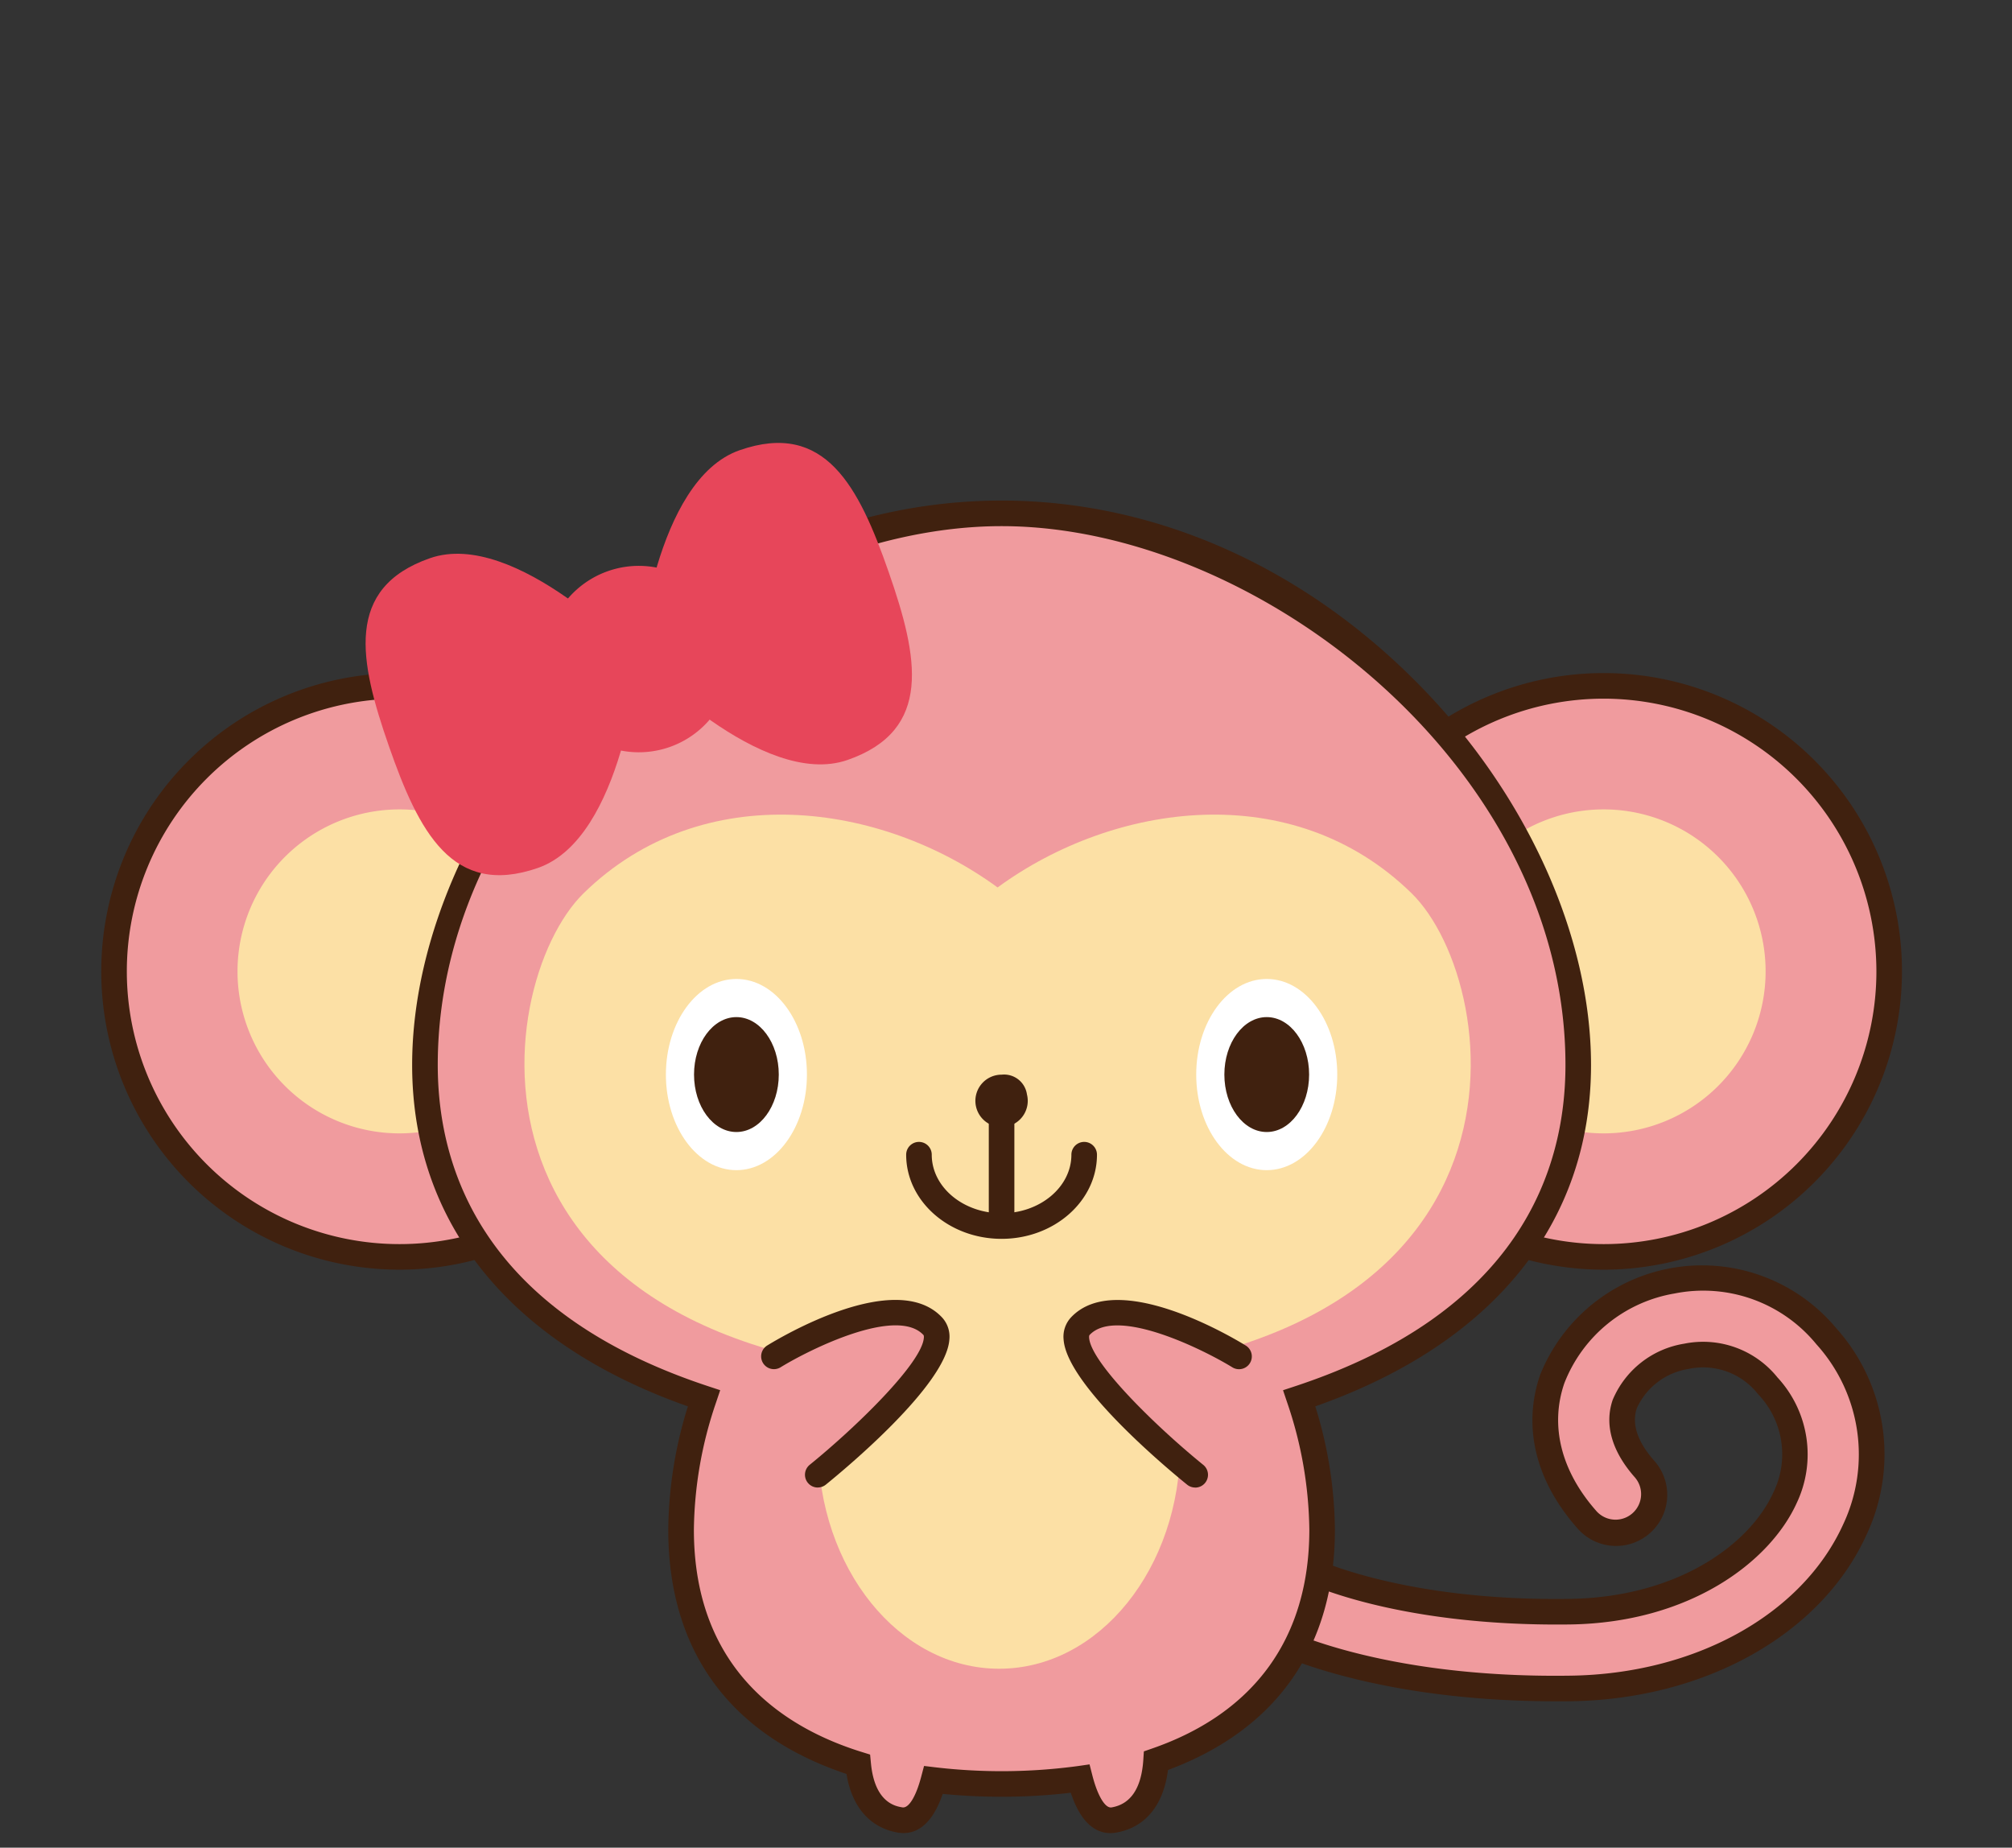
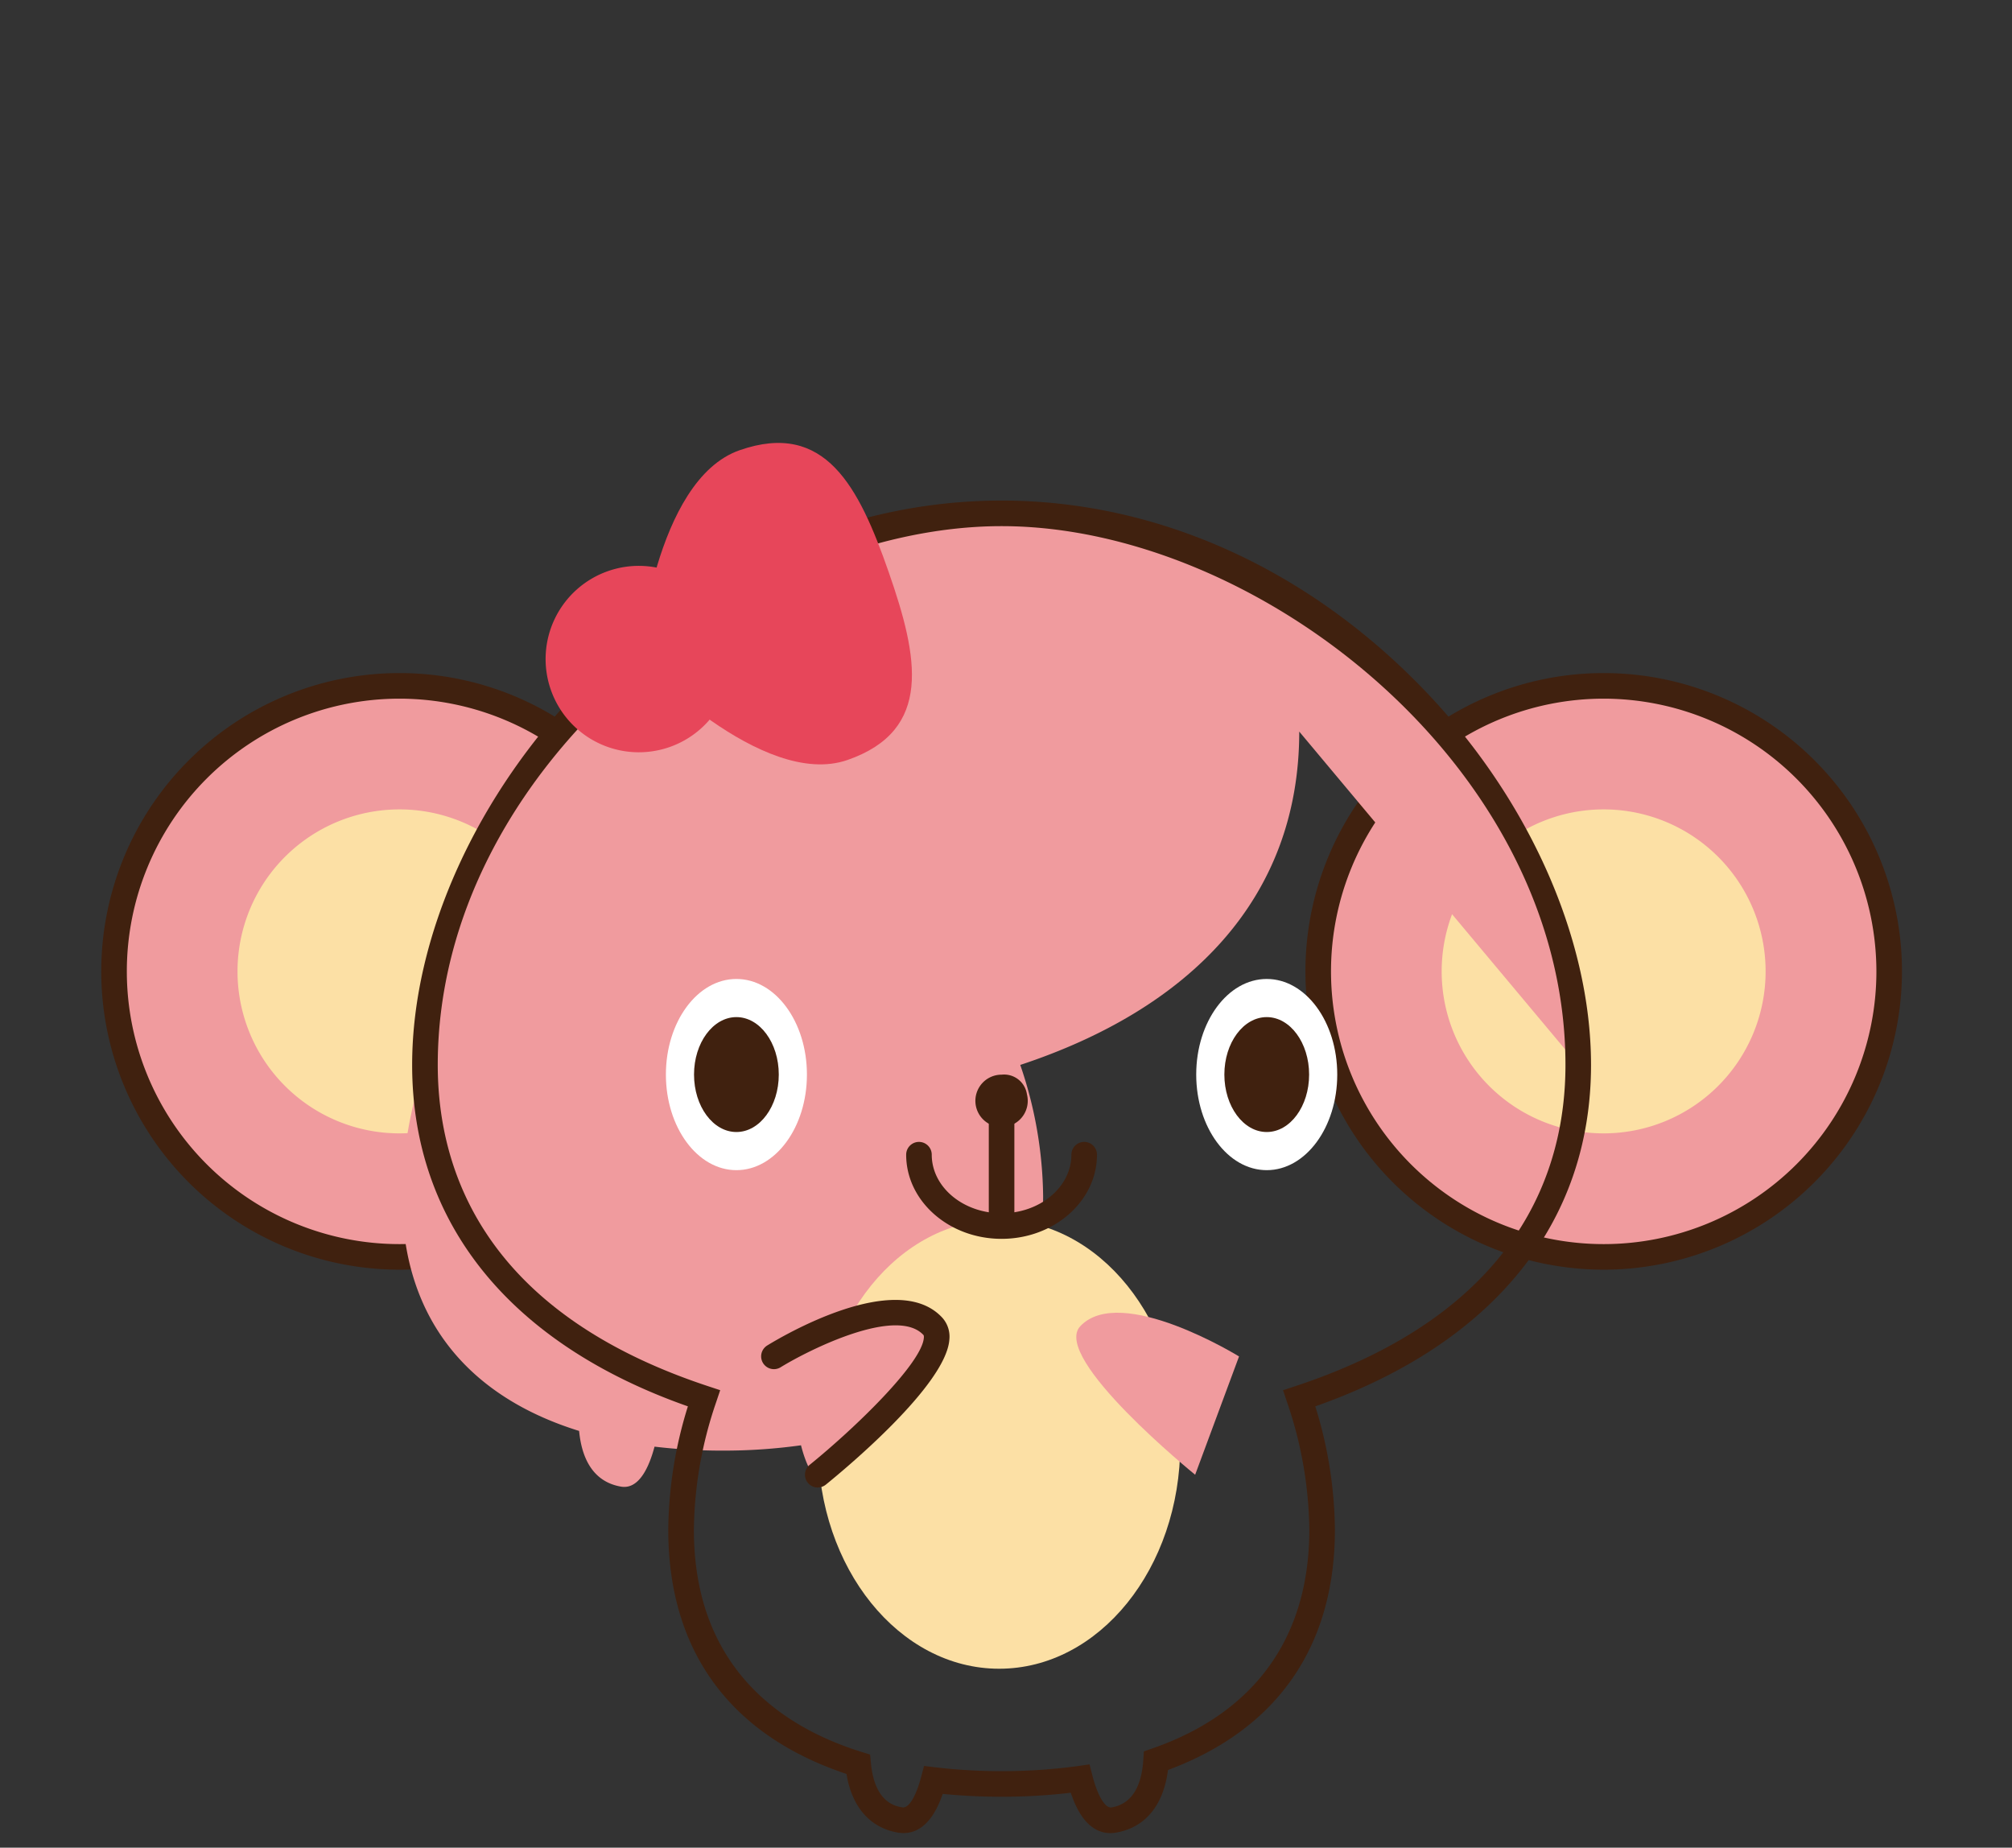
<svg xmlns="http://www.w3.org/2000/svg" width="159" height="146" viewBox="0 0 159 146">
  <rect x="0" y="0" width="159" height="146" fill="#333333" stroke="none" />
  <defs>
    <clipPath id="clip-path">
      <rect id="長方形_1490" data-name="長方形 1490" width="159" height="146" transform="translate(108 46)" fill="#fff" />
    </clipPath>
  </defs>
  <g id="パンジー_ベンリー" data-name="パンジー・ベンリー" transform="translate(-108 -46)" clip-path="url(#clip-path)">
    <g id="パンジー_ベンリー-2" data-name="パンジー・ベンリー" transform="translate(116 81)">
      <path id="パス_2634" data-name="パス 2634" d="M219.3,85.486a22.56,22.56,0,1,1-22.561-22.561A22.56,22.56,0,0,1,219.3,85.486" transform="translate(-173.173 -43.729)" fill="#f09b9e" />
      <path id="パス_2635" data-name="パス 2635" d="M196.627,108.939A23.571,23.571,0,1,1,220.2,85.369a23.6,23.6,0,0,1-23.571,23.571m0-45.121a21.55,21.55,0,1,0,21.55,21.55,21.574,21.574,0,0,0-21.55-21.55" transform="translate(-173.056 -43.612)" fill="#40210f" />
      <path id="パス_2636" data-name="パス 2636" d="M210.675,86.618a12.8,12.8,0,1,1-12.8-12.8,12.8,12.8,0,0,1,12.8,12.8" transform="translate(-174.305 -44.861)" fill="#fce0a5" />
      <path id="パス_2637" data-name="パス 2637" d="M325.5,85.486a22.56,22.56,0,1,1-22.56-22.561A22.56,22.56,0,0,1,325.5,85.486" transform="translate(-184.212 -43.729)" fill="#f09b9e" />
      <path id="パス_2638" data-name="パス 2638" d="M302.825,108.939A23.571,23.571,0,1,1,326.4,85.369a23.6,23.6,0,0,1-23.571,23.571m0-45.121a21.55,21.55,0,1,0,21.55,21.55,21.574,21.574,0,0,0-21.55-21.55" transform="translate(-184.095 -43.612)" fill="#40210f" />
      <path id="パス_2639" data-name="パス 2639" d="M316.873,86.618a12.8,12.8,0,1,1-12.8-12.8,12.8,12.8,0,0,1,12.8,12.8" transform="translate(-185.344 -44.861)" fill="#fce0a5" />
-       <path id="パス_2640" data-name="パス 2640" d="M298.54,147.579c-14.753,0-22.391-4-22.717-4.175a3.032,3.032,0,0,1,2.85-5.351c.128.065,7.2,3.633,20.941,3.455,8.993-.125,15.028-4.608,17.019-9a7.888,7.888,0,0,0-1.366-8.858,6.551,6.551,0,0,0-6.414-2.327,6.365,6.365,0,0,0-4.883,3.774c-.686,2.005.46,3.885,1.541,5.11a3.031,3.031,0,1,1-4.543,4.014c-3.035-3.434-4.006-7.372-2.734-11.089a12.408,12.408,0,0,1,9.489-7.767,12.548,12.548,0,0,1,12.162,4.357,13.95,13.95,0,0,1,2.267,15.291c-3.4,7.482-12.211,12.41-22.455,12.553q-.586.008-1.159.008" transform="translate(-183.572 -49.156)" fill="#f09b9e" />
-       <path id="パス_2641" data-name="パス 2641" d="M298.422,148.472c-15.032,0-22.868-4.12-23.194-4.295a4.042,4.042,0,0,1,3.8-7.134c.056.029,7.051,3.533,20.453,3.337,8.548-.119,14.252-4.306,16.112-8.4a6.866,6.866,0,0,0-1.215-7.786,5.5,5.5,0,0,0-5.458-1.989,5.41,5.41,0,0,0-4.113,3.108c-.53,1.545.438,3.09,1.342,4.114a4.042,4.042,0,1,1-6.057,5.352c-3.287-3.718-4.328-8.01-2.933-12.084a13.793,13.793,0,0,1,23.377-3.737,14.928,14.928,0,0,1,2.418,16.363c-3.558,7.838-12.728,13-23.361,13.146q-.594.008-1.174.007M277.139,138.6a2.019,2.019,0,0,0-.955,3.8c.317.171,8.108,4.271,23.384,4.047,9.854-.137,18.313-4.832,21.548-11.96A12.972,12.972,0,0,0,319,120.265a11.553,11.553,0,0,0-11.205-4.018,11.38,11.38,0,0,0-8.72,7.1c-1.15,3.358-.25,6.941,2.535,10.091a2.02,2.02,0,1,0,3.029-2.675c-1.806-2.045-2.409-4.157-1.74-6.108a7.4,7.4,0,0,1,5.65-4.44,7.54,7.54,0,0,1,7.373,2.667,8.958,8.958,0,0,1,1.516,9.93c-2.125,4.678-8.491,9.458-17.926,9.589-13.971.18-21.118-3.415-21.416-3.567a2.025,2.025,0,0,0-.956-.239" transform="translate(-183.455 -49.039)" fill="#40210f" />
-       <path id="パス_2642" data-name="パス 2642" d="M292.743,91.3c0-20.244-20.4-43.589-45.57-43.589S201.6,71.053,201.6,91.3c0,13.32,8.835,21.977,22.047,26.341a32.823,32.823,0,0,0-1.807,10.376c0,10.093,5.7,15.97,13.995,18.541.174,1.842.9,3.986,3.307,4.4,1.446.252,2.243-1.61,2.653-3.159a44.791,44.791,0,0,0,5.375.314,44.058,44.058,0,0,0,6.2-.421c.4,1.568,1.2,3.522,2.681,3.265,2.529-.44,3.205-2.787,3.331-4.686,7.822-2.706,13.122-8.521,13.122-18.258a32.823,32.823,0,0,0-1.807-10.376c13.212-4.365,22.047-13.021,22.047-26.341" transform="translate(-176.023 -42.147)" fill="#f09b9e" />
+       <path id="パス_2642" data-name="パス 2642" d="M292.743,91.3c0-20.244-20.4-43.589-45.57-43.589S201.6,71.053,201.6,91.3a32.823,32.823,0,0,0-1.807,10.376c0,10.093,5.7,15.97,13.995,18.541.174,1.842.9,3.986,3.307,4.4,1.446.252,2.243-1.61,2.653-3.159a44.791,44.791,0,0,0,5.375.314,44.058,44.058,0,0,0,6.2-.421c.4,1.568,1.2,3.522,2.681,3.265,2.529-.44,3.205-2.787,3.331-4.686,7.822-2.706,13.122-8.521,13.122-18.258a32.823,32.823,0,0,0-1.807-10.376c13.212-4.365,22.047-13.021,22.047-26.341" transform="translate(-176.023 -42.147)" fill="#f09b9e" />
      <path id="パス_2643" data-name="パス 2643" d="M255.646,151.877c-1.046,0-2.278-.652-3.121-3.187a47.542,47.542,0,0,1-10.12.09c-.972,2.84-2.444,3.246-3.55,3.057-2.2-.383-3.625-2.019-4.055-4.633-9.218-3.075-14.084-9.738-14.084-19.306a33.593,33.593,0,0,1,1.551-9.741c-14.064-4.944-21.791-14.494-21.791-26.978,0-10.18,5.1-21.431,13.638-30.095,9.219-9.352,20.918-14.5,32.943-14.5S270.78,51.731,280,61.084c8.54,8.664,13.638,19.915,13.638,30.095,0,12.484-7.728,22.033-21.79,26.978a33.593,33.593,0,0,1,1.55,9.741c0,9.228-4.556,15.782-13.189,18.993-.363,2.8-1.8,4.547-4.1,4.947a2.754,2.754,0,0,1-.461.04m-1.64-5.43.224.877c.416,1.621,1.022,2.625,1.53,2.521,1.508-.262,2.348-1.526,2.495-3.756l.044-.669.634-.22c8.14-2.816,12.442-8.8,12.442-17.3a32.015,32.015,0,0,0-1.754-10.055l-.324-.963.966-.319c17.648-5.829,21.353-17.021,21.353-25.382,0-23.585-24.376-42.577-44.559-42.577S202.5,67.593,202.5,91.179c0,8.361,3.705,19.553,21.354,25.382l.966.319-.324.963a31.986,31.986,0,0,0-1.755,10.055c0,11.125,7.224,15.7,13.283,17.575l.643.2.064.67c.295,3.125,1.935,3.41,2.474,3.5.515.1,1.091-.863,1.5-2.422l.225-.849.874.106a45.09,45.09,0,0,0,11.306-.1Z" transform="translate(-175.906 -42.03)" fill="#40210f" />
-       <path id="パス_2644" data-name="パス 2644" d="M280.476,80.482c-9.409-9.185-23.522-7.168-32.706-.448-9.185-6.72-23.3-8.737-32.705.448-7.438,7.261-11.649,38.306,32.705,38.306s40.144-31.046,32.706-38.306" transform="translate(-176.935 -44.909)" fill="#fce0a5" />
      <path id="パス_2645" data-name="パス 2645" d="M264.9,127.744c0,9.8-6.408,17.739-14.311,17.739s-14.312-7.942-14.312-17.739,6.408-17.739,14.312-17.739,14.311,7.942,14.311,17.739" transform="translate(-179.628 -48.623)" fill="#fce0a5" />
      <path id="パス_2646" data-name="パス 2646" d="M271.91,121.659s-9.358-5.774-12.545-2.39c-2.34,2.486,9.077,11.738,9.077,11.738" transform="translate(-181.994 -49.475)" fill="#f09b9e" />
-       <path id="パス_2647" data-name="パス 2647" d="M268.325,131.9a1.006,1.006,0,0,1-.635-.226c-1.588-1.286-9.52-7.887-9.762-11.478a2.239,2.239,0,0,1,.584-1.738c3.646-3.874,12.781,1.588,13.811,2.222a1.01,1.01,0,1,1-1.061,1.72c-2.247-1.383-9.142-4.825-11.278-2.556-.014.015-.051.054-.039.217.134,1.995,5.353,7.074,9.016,10.044a1.011,1.011,0,0,1-.636,1.8" transform="translate(-181.877 -49.358)" fill="#40210f" />
      <path id="パス_2648" data-name="パス 2648" d="M232.383,121.659s9.358-5.774,12.545-2.39c2.34,2.486-9.077,11.738-9.077,11.738" transform="translate(-179.223 -49.475)" fill="#f09b9e" />
      <path id="パス_2649" data-name="パス 2649" d="M235.734,131.9a1.011,1.011,0,0,1-.636-1.8c3.663-2.97,8.883-8.049,9.016-10.044.012-.163-.025-.2-.039-.216-2.136-2.271-9.031,1.172-11.279,2.556a1.01,1.01,0,1,1-1.061-1.72c1.03-.634,10.167-6.1,13.812-2.221a2.235,2.235,0,0,1,.584,1.737c-.242,3.59-8.174,10.192-9.762,11.478a1.006,1.006,0,0,1-.635.226" transform="translate(-179.105 -49.358)" fill="#40210f" />
      <path id="パス_2650" data-name="パス 2650" d="M234,96.326c0,4.172-2.495,7.554-5.573,7.554s-5.572-3.382-5.572-7.554,2.495-7.554,5.572-7.554S234,92.154,234,96.326" transform="translate(-178.232 -46.416)" fill="#fff" />
      <path id="パス_2651" data-name="パス 2651" d="M232.034,96.675c0,2.507-1.5,4.54-3.349,4.54s-3.349-2.033-3.349-4.54,1.5-4.54,3.349-4.54,3.349,2.033,3.349,4.54" transform="translate(-178.49 -46.765)" fill="#40210f" />
      <path id="パス_2652" data-name="パス 2652" d="M280.771,96.326c0,4.172-2.495,7.554-5.573,7.554s-5.572-3.382-5.572-7.554,2.495-7.554,5.572-7.554,5.573,3.382,5.573,7.554" transform="translate(-183.094 -46.416)" fill="#fff" />
      <path id="パス_2653" data-name="パス 2653" d="M278.806,96.675c0,2.507-1.5,4.54-3.349,4.54s-3.349-2.033-3.349-4.54,1.5-4.54,3.349-4.54,3.349,2.033,3.349,4.54" transform="translate(-183.352 -46.765)" fill="#40210f" />
-       <path id="パス_2654" data-name="パス 2654" d="M217.962,59.6s-1.213,14.148-7.971,16.5-9.419-2.861-11.776-9.619-3.515-12.5,3.244-14.856,16.5,7.971,16.5,7.971" transform="translate(-175.48 -42.518)" fill="#e7465a" />
      <path id="パス_2655" data-name="パス 2655" d="M220.466,58.581s9.746,10.328,16.5,7.971,5.6-8.1,3.244-14.856-5.017-11.976-11.776-9.619-7.971,16.5-7.971,16.5" transform="translate(-177.984 -41.502)" fill="#e7465a" />
      <path id="パス_2656" data-name="パス 2656" d="M226.566,57.283a7.365,7.365,0,1,1-9.379-4.53,7.366,7.366,0,0,1,9.379,4.53" transform="translate(-177.129 -42.629)" fill="#e7465a" />
      <path id="パス_2657" data-name="パス 2657" d="M252.343,109.7a1.011,1.011,0,0,1-1.011-1.011V98.834a1.01,1.01,0,1,1,2.021,0v9.857a1.011,1.011,0,0,1-1.01,1.011" transform="translate(-181.192 -47.356)" fill="#40210f" />
      <path id="パス_2658" data-name="パス 2658" d="M251.585,110.8c-4.158,0-7.539-2.983-7.539-6.649a1.01,1.01,0,1,1,2.021,0c0,2.552,2.476,4.627,5.519,4.627s5.517-2.075,5.517-4.627a1.01,1.01,0,1,1,2.021,0c0,3.666-3.382,6.649-7.538,6.649" transform="translate(-180.435 -47.909)" fill="#40210f" />
      <path id="パス_2659" data-name="パス 2659" d="M254.232,98.77a2.069,2.069,0,1,1-2-1.559,1.825,1.825,0,0,1,2,1.559" transform="translate(-181.077 -47.293)" fill="#40210f" />
    </g>
  </g>
</svg>